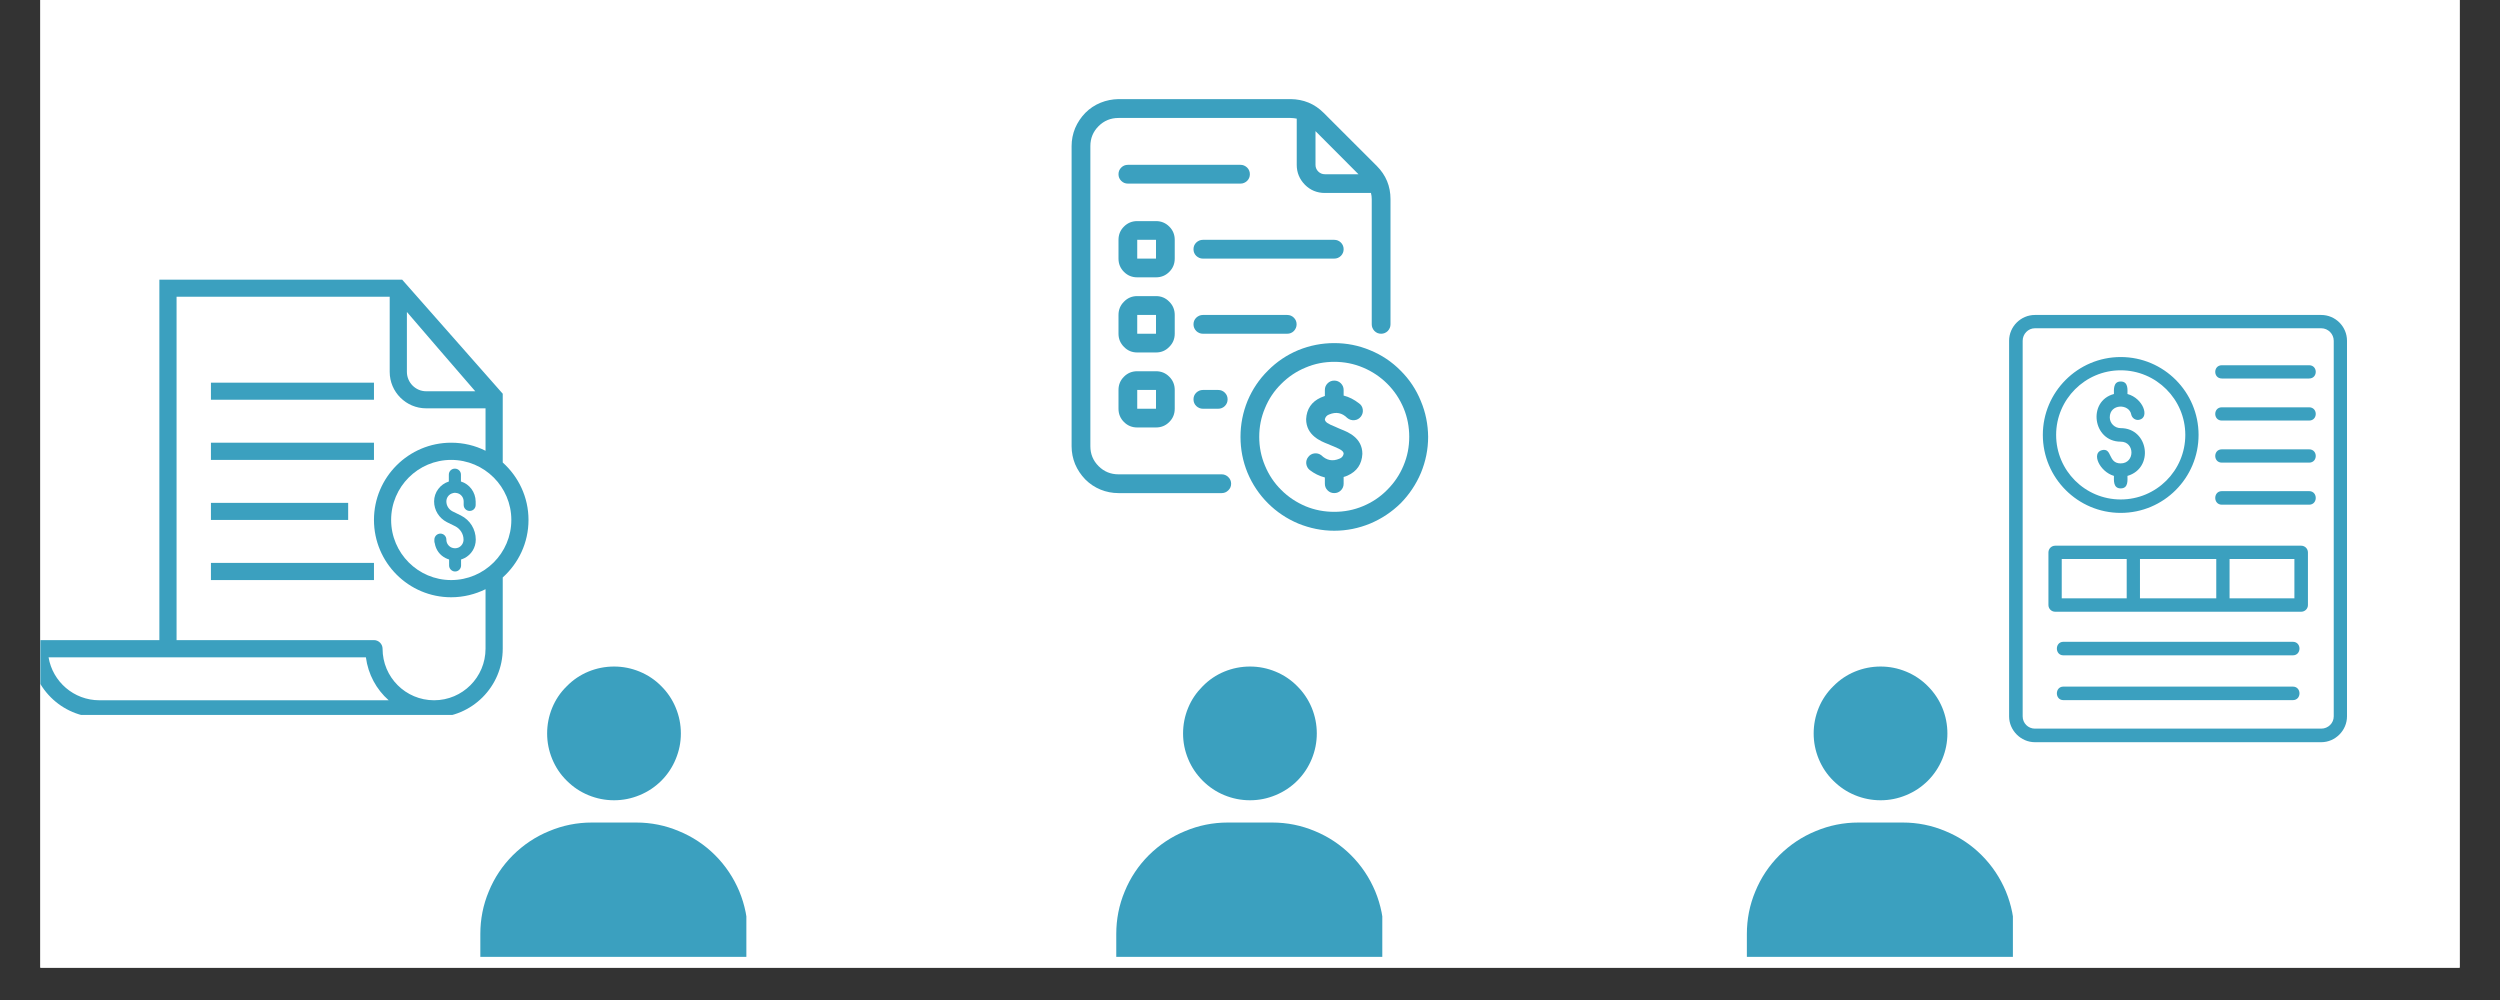
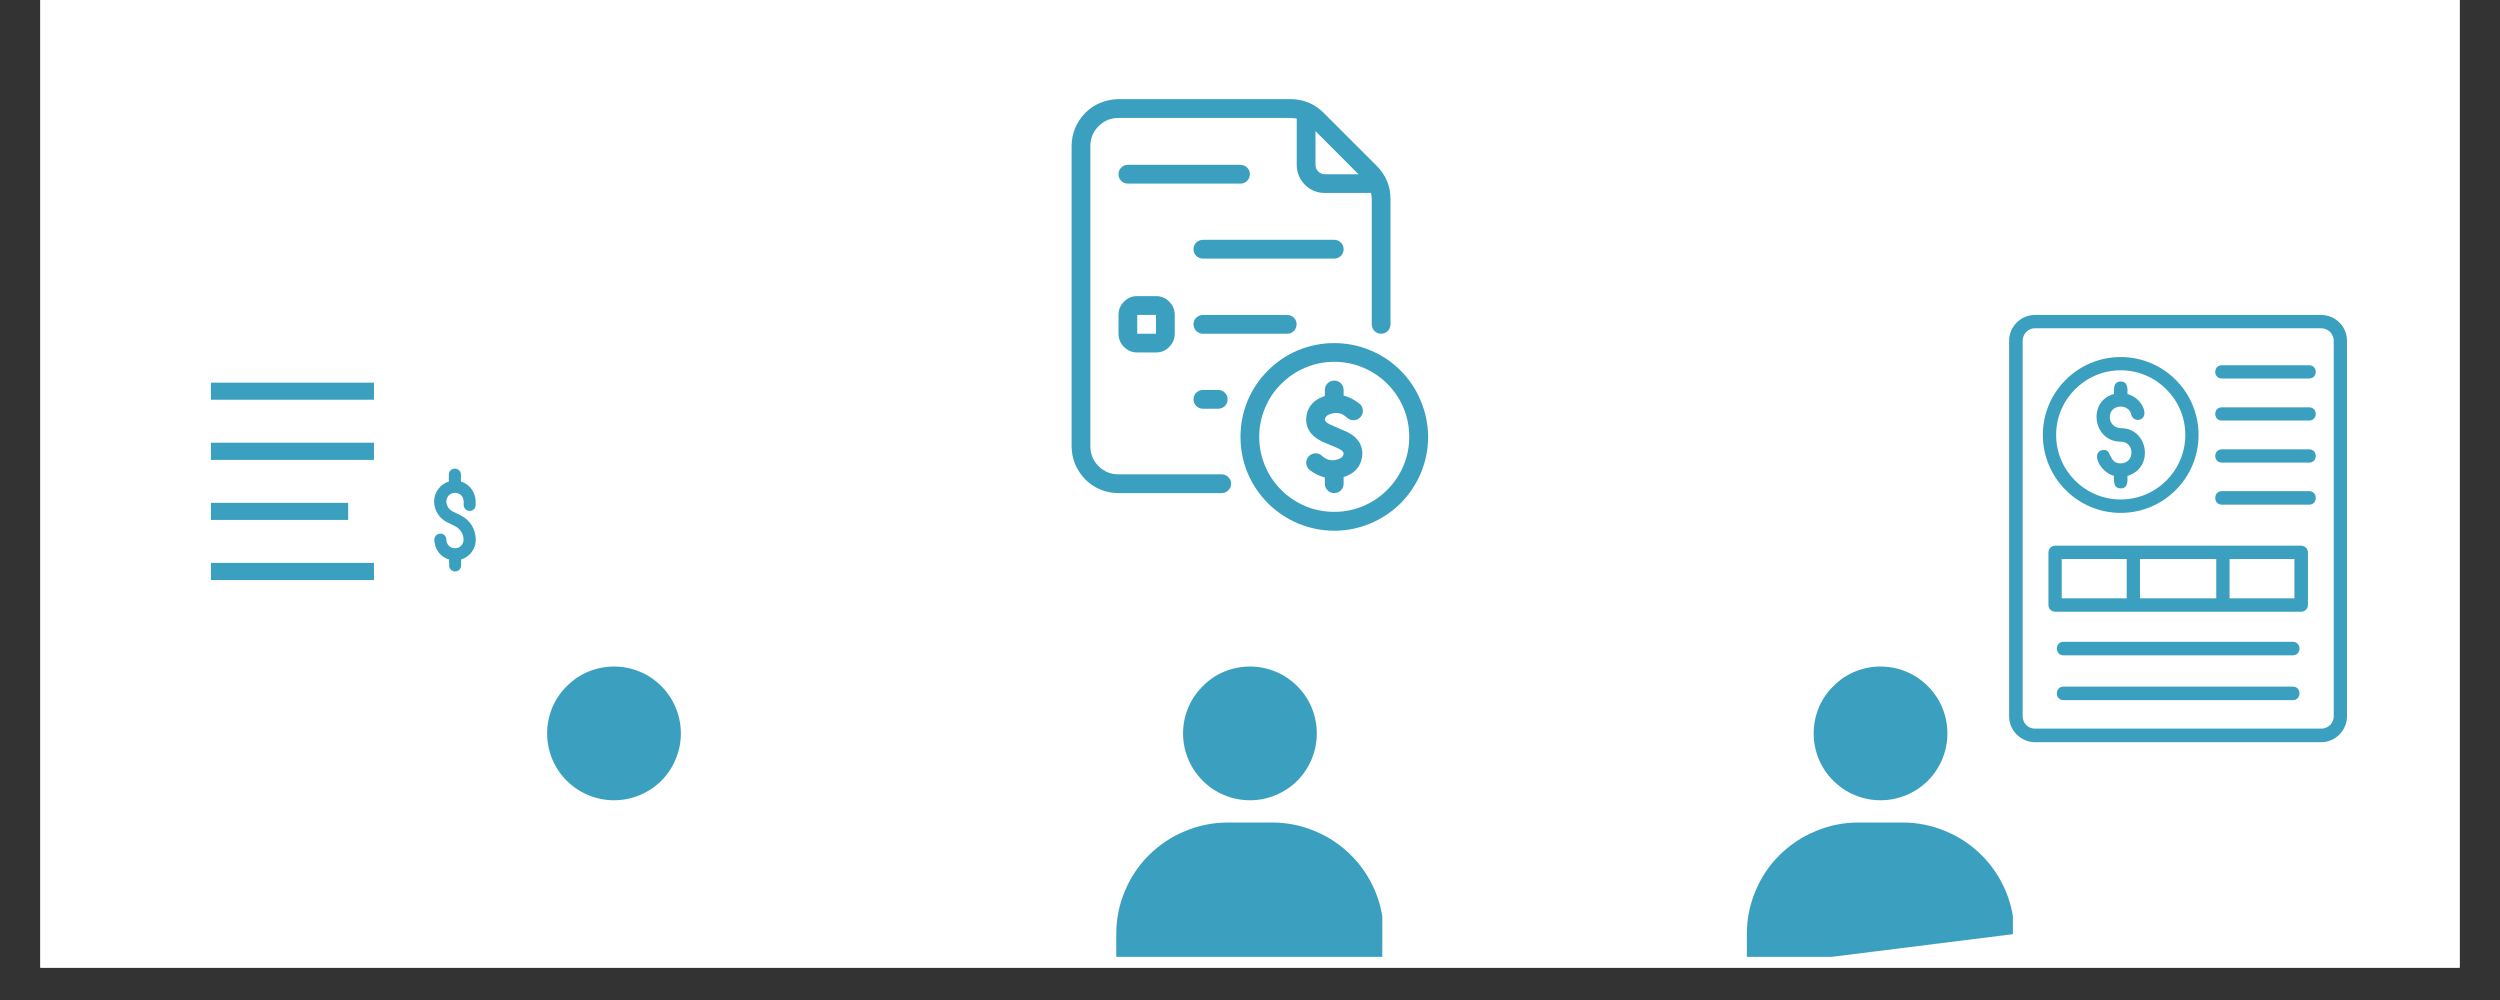
<svg xmlns="http://www.w3.org/2000/svg" width="100" zoomAndPan="magnify" viewBox="0 0 75 30" height="40" preserveAspectRatio="xMidYMid meet" version="1.0">
  <rect x="0" y="0" width="75" height="30" fill="#333333" stroke="none" />
  <defs>
    <clipPath id="86086c0e31">
      <path d="M 1.211 0 L 73.789 0 L 73.789 29.031 L 1.211 29.031 Z M 1.211 0 " clip-rule="nonzero" />
    </clipPath>
    <clipPath id="acc6488bf2">
-       <path d="M 1.211 8.383 L 16 8.383 L 16 21.449 L 1.211 21.449 Z M 1.211 8.383 " clip-rule="nonzero" />
-     </clipPath>
+       </clipPath>
    <clipPath id="a5df72197c">
      <path d="M 32.148 2.973 L 42 2.973 L 42 15 L 32.148 15 Z M 32.148 2.973 " clip-rule="nonzero" />
    </clipPath>
    <clipPath id="69fd48b059">
      <path d="M 60.273 9.449 L 70.434 9.449 L 70.434 22.516 L 60.273 22.516 Z M 60.273 9.449 " clip-rule="nonzero" />
    </clipPath>
    <clipPath id="87a902409a">
      <path d="M 16 19.996 L 21 19.996 L 21 25 L 16 25 Z M 16 19.996 " clip-rule="nonzero" />
    </clipPath>
    <clipPath id="843f53a2fc">
-       <path d="M 14.406 24 L 22.391 24 L 22.391 28.707 L 14.406 28.707 Z M 14.406 24 " clip-rule="nonzero" />
-     </clipPath>
+       </clipPath>
    <clipPath id="6ace165b1b">
      <path d="M 35 19.996 L 40 19.996 L 40 25 L 35 25 Z M 35 19.996 " clip-rule="nonzero" />
    </clipPath>
    <clipPath id="437d694cf0">
      <path d="M 33.484 24 L 41.469 24 L 41.469 28.707 L 33.484 28.707 Z M 33.484 24 " clip-rule="nonzero" />
    </clipPath>
    <clipPath id="47a9e2b2a1">
      <path d="M 54 19.996 L 59 19.996 L 59 25 L 54 25 Z M 54 19.996 " clip-rule="nonzero" />
    </clipPath>
    <clipPath id="b4d12b5620">
      <path d="M 52.402 24 L 60.387 24 L 60.387 28.707 L 52.402 28.707 Z M 52.402 24 " clip-rule="nonzero" />
    </clipPath>
  </defs>
  <g clip-path="url(#86086c0e31)">
    <path fill="#ffffff" d="M 1.211 0 L 73.789 0 L 73.789 29.031 L 1.211 29.031 Z M 1.211 0 " fill-opacity="1" fill-rule="nonzero" />
    <path fill="#ffffff" d="M 1.211 0 L 73.789 0 L 73.789 29.031 L 1.211 29.031 Z M 1.211 0 " fill-opacity="1" fill-rule="nonzero" />
  </g>
  <g clip-path="url(#acc6488bf2)">
    <path fill="#3ba0bf" d="M 15.082 13.875 L 15.082 11.812 L 12.066 8.391 L 4.781 8.391 L 4.781 19.203 L 1.176 19.203 C 1.035 19.203 0.918 19.32 0.918 19.461 C 0.918 20.598 1.844 21.523 2.98 21.523 L 12.766 21.523 L 12.766 21.508 C 12.848 21.516 12.934 21.523 13.023 21.523 C 14.156 21.523 15.082 20.598 15.082 19.461 L 15.082 17.324 C 15.555 16.898 15.855 16.285 15.855 15.598 C 15.855 14.914 15.555 14.301 15.082 13.875 Z M 12.207 9.359 C 12.445 9.637 12.773 10.02 13.188 10.5 C 13.582 10.957 13.98 11.418 14.258 11.738 L 12.785 11.738 C 12.469 11.738 12.207 11.477 12.207 11.156 Z M 2.98 21.008 C 2.215 21.008 1.578 20.449 1.457 19.719 L 10.977 19.719 C 11.043 20.23 11.293 20.684 11.66 21.008 Z M 14.566 19.461 C 14.566 20.316 13.875 21.008 13.023 21.008 C 12.168 21.008 11.477 20.316 11.477 19.461 C 11.477 19.32 11.359 19.203 11.219 19.203 L 5.297 19.203 L 5.297 8.902 L 11.691 8.902 L 11.691 11.156 C 11.691 11.762 12.184 12.25 12.785 12.25 L 14.566 12.25 L 14.566 13.523 C 14.258 13.367 13.906 13.281 13.535 13.281 C 12.258 13.281 11.219 14.32 11.219 15.598 C 11.219 16.879 12.258 17.918 13.535 17.918 C 13.906 17.918 14.258 17.828 14.566 17.676 Z M 13.535 17.402 C 12.543 17.402 11.734 16.594 11.734 15.598 C 11.734 14.605 12.543 13.797 13.535 13.797 C 14.531 13.797 15.34 14.605 15.34 15.598 C 15.34 16.594 14.531 17.402 13.535 17.402 Z M 13.535 17.402 " fill-opacity="1" fill-rule="nonzero" />
  </g>
  <path fill="#3ba0bf" d="M 6.328 11.48 L 11.219 11.48 L 11.219 11.992 L 6.328 11.992 Z M 6.328 11.48 " fill-opacity="1" fill-rule="nonzero" />
  <path fill="#3ba0bf" d="M 6.328 13.281 L 11.219 13.281 L 11.219 13.797 L 6.328 13.797 Z M 6.328 13.281 " fill-opacity="1" fill-rule="nonzero" />
  <path fill="#3ba0bf" d="M 6.328 15.086 L 10.445 15.086 L 10.445 15.598 L 6.328 15.598 Z M 6.328 15.086 " fill-opacity="1" fill-rule="nonzero" />
  <path fill="#3ba0bf" d="M 6.328 16.887 L 11.219 16.887 L 11.219 17.402 L 6.328 17.402 Z M 6.328 16.887 " fill-opacity="1" fill-rule="nonzero" />
  <path fill="#3ba0bf" d="M 13.828 14.445 L 13.828 14.238 C 13.828 14.137 13.746 14.059 13.645 14.059 C 13.547 14.059 13.465 14.137 13.465 14.238 L 13.465 14.445 C 13.207 14.527 13.023 14.766 13.023 15.043 C 13.023 15.305 13.172 15.543 13.406 15.664 L 13.66 15.789 C 13.809 15.867 13.906 16.02 13.906 16.188 C 13.906 16.289 13.852 16.375 13.766 16.422 C 13.695 16.457 13.609 16.457 13.535 16.422 C 13.445 16.375 13.391 16.289 13.391 16.188 C 13.391 16.09 13.312 16.008 13.211 16.008 C 13.113 16.008 13.031 16.09 13.031 16.188 L 13.031 16.238 C 13.031 16.258 13.035 16.277 13.043 16.297 C 13.074 16.492 13.195 16.66 13.375 16.746 C 13.406 16.762 13.441 16.773 13.473 16.785 L 13.473 16.965 C 13.473 17.062 13.555 17.145 13.652 17.145 C 13.754 17.145 13.832 17.062 13.832 16.965 L 13.832 16.785 C 13.863 16.773 13.898 16.762 13.93 16.746 C 14.141 16.641 14.273 16.426 14.273 16.188 C 14.273 15.879 14.102 15.602 13.828 15.465 L 13.574 15.34 C 13.461 15.281 13.391 15.168 13.391 15.043 C 13.391 14.922 13.473 14.82 13.59 14.793 C 13.629 14.781 13.672 14.781 13.715 14.793 C 13.828 14.82 13.91 14.922 13.91 15.043 L 13.91 15.148 C 13.91 15.25 13.992 15.328 14.09 15.328 C 14.191 15.328 14.27 15.25 14.27 15.148 L 14.27 15.043 C 14.266 14.766 14.086 14.523 13.828 14.445 Z M 13.828 14.445 " fill-opacity="1" fill-rule="nonzero" />
  <path fill="#3ba0bf" d="M 40.23 12.879 C 40.199 12.863 40.172 12.852 40.148 12.844 C 40.121 12.832 40.082 12.812 40.043 12.797 C 39.848 12.719 39.746 12.664 39.746 12.574 C 39.766 12.504 39.809 12.457 39.875 12.434 C 40.082 12.348 40.262 12.383 40.418 12.539 C 40.48 12.59 40.551 12.613 40.633 12.605 C 40.711 12.598 40.777 12.562 40.828 12.496 C 40.875 12.434 40.895 12.359 40.883 12.281 C 40.871 12.199 40.828 12.137 40.762 12.094 C 40.625 11.988 40.477 11.91 40.309 11.867 L 40.309 11.699 C 40.309 11.621 40.281 11.555 40.227 11.5 C 40.172 11.445 40.105 11.418 40.027 11.418 C 39.949 11.418 39.883 11.445 39.828 11.5 C 39.773 11.555 39.746 11.621 39.746 11.699 L 39.746 11.879 C 39.707 11.895 39.664 11.91 39.625 11.926 C 39.348 12.051 39.199 12.27 39.184 12.574 C 39.184 13.062 39.625 13.238 39.836 13.32 C 39.863 13.332 39.887 13.344 39.91 13.352 C 39.941 13.367 39.98 13.383 40.023 13.398 C 40.246 13.492 40.309 13.539 40.309 13.617 C 40.293 13.688 40.25 13.738 40.18 13.762 C 39.977 13.848 39.797 13.812 39.637 13.656 C 39.574 13.609 39.508 13.594 39.43 13.602 C 39.355 13.613 39.293 13.648 39.246 13.711 C 39.199 13.77 39.18 13.84 39.188 13.914 C 39.199 13.992 39.234 14.055 39.293 14.102 C 39.43 14.207 39.578 14.281 39.746 14.324 L 39.746 14.512 C 39.746 14.59 39.773 14.656 39.828 14.711 C 39.883 14.766 39.949 14.793 40.027 14.793 C 40.105 14.793 40.172 14.766 40.227 14.711 C 40.281 14.656 40.309 14.59 40.309 14.512 L 40.309 14.309 C 40.352 14.297 40.391 14.285 40.43 14.266 C 40.707 14.141 40.855 13.926 40.871 13.617 C 40.871 13.133 40.438 12.961 40.23 12.879 Z M 40.23 12.879 " fill-opacity="1" fill-rule="nonzero" />
  <path fill="#3ba0bf" d="M 40.027 10.293 C 39.656 10.293 39.297 10.363 38.949 10.504 C 38.605 10.648 38.301 10.852 38.039 11.117 C 37.773 11.379 37.57 11.684 37.426 12.027 C 37.285 12.375 37.215 12.734 37.215 13.105 C 37.215 13.48 37.285 13.84 37.426 14.184 C 37.57 14.527 37.773 14.832 38.039 15.098 C 38.301 15.359 38.605 15.562 38.949 15.707 C 39.297 15.848 39.656 15.922 40.027 15.922 C 40.402 15.922 40.762 15.848 41.105 15.707 C 41.449 15.562 41.754 15.359 42.02 15.098 C 42.281 14.832 42.484 14.527 42.629 14.184 C 42.77 13.84 42.844 13.48 42.844 13.105 C 42.84 12.734 42.77 12.375 42.625 12.031 C 42.484 11.684 42.281 11.379 42.016 11.117 C 41.754 10.852 41.449 10.648 41.105 10.508 C 40.758 10.363 40.402 10.293 40.027 10.293 Z M 40.027 15.355 C 39.73 15.355 39.441 15.301 39.168 15.188 C 38.891 15.07 38.648 14.91 38.438 14.699 C 38.223 14.488 38.062 14.242 37.949 13.969 C 37.832 13.691 37.777 13.406 37.777 13.105 C 37.777 12.809 37.832 12.52 37.949 12.246 C 38.062 11.969 38.223 11.727 38.438 11.516 C 38.648 11.305 38.891 11.141 39.168 11.027 C 39.441 10.91 39.73 10.855 40.027 10.855 C 40.328 10.855 40.613 10.91 40.891 11.027 C 41.164 11.141 41.41 11.305 41.621 11.516 C 41.832 11.727 41.992 11.969 42.109 12.246 C 42.223 12.52 42.277 12.809 42.277 13.105 C 42.277 13.406 42.223 13.691 42.105 13.969 C 41.992 14.242 41.828 14.484 41.617 14.695 C 41.406 14.91 41.164 15.07 40.891 15.184 C 40.613 15.301 40.324 15.355 40.027 15.355 Z M 40.027 15.355 " fill-opacity="1" fill-rule="nonzero" />
-   <path fill="#3ba0bf" d="M 35.242 7.195 C 35.242 7.039 35.188 6.906 35.078 6.797 C 34.969 6.688 34.836 6.633 34.68 6.633 L 34.117 6.633 C 33.961 6.633 33.828 6.688 33.719 6.797 C 33.609 6.906 33.555 7.039 33.555 7.195 L 33.555 7.758 C 33.555 7.914 33.609 8.047 33.719 8.156 C 33.828 8.266 33.961 8.32 34.117 8.32 L 34.68 8.32 C 34.836 8.32 34.969 8.266 35.078 8.156 C 35.188 8.047 35.242 7.914 35.242 7.758 Z M 34.117 7.758 L 34.117 7.195 L 34.68 7.195 L 34.68 7.758 Z M 34.117 7.758 " fill-opacity="1" fill-rule="nonzero" />
  <path fill="#3ba0bf" d="M 35.242 9.449 C 35.242 9.293 35.188 9.16 35.078 9.051 C 34.969 8.938 34.836 8.883 34.68 8.883 L 34.117 8.883 C 33.961 8.883 33.828 8.938 33.719 9.051 C 33.609 9.16 33.555 9.293 33.555 9.449 L 33.555 10.012 C 33.555 10.164 33.609 10.297 33.719 10.406 C 33.828 10.52 33.961 10.574 34.117 10.574 L 34.68 10.574 C 34.836 10.574 34.969 10.52 35.078 10.406 C 35.188 10.297 35.242 10.164 35.242 10.012 Z M 34.117 10.012 L 34.117 9.449 L 34.68 9.449 L 34.68 10.012 Z M 34.117 10.012 " fill-opacity="1" fill-rule="nonzero" />
-   <path fill="#3ba0bf" d="M 34.68 11.137 L 34.117 11.137 C 33.961 11.137 33.828 11.191 33.719 11.301 C 33.609 11.41 33.555 11.543 33.555 11.699 L 33.555 12.262 C 33.555 12.418 33.609 12.551 33.719 12.66 C 33.828 12.77 33.961 12.824 34.117 12.824 L 34.68 12.824 C 34.836 12.824 34.969 12.77 35.078 12.66 C 35.188 12.551 35.242 12.418 35.242 12.262 L 35.242 11.699 C 35.242 11.543 35.188 11.41 35.078 11.301 C 34.969 11.191 34.836 11.137 34.68 11.137 Z M 34.117 12.262 L 34.117 11.699 L 34.68 11.699 L 34.68 12.262 Z M 34.117 12.262 " fill-opacity="1" fill-rule="nonzero" />
  <g clip-path="url(#a5df72197c)">
    <path fill="#3ba0bf" d="M 36.652 14.23 L 33.555 14.23 C 33.32 14.23 33.121 14.148 32.957 13.984 C 32.793 13.82 32.711 13.621 32.711 13.387 L 32.711 4.383 C 32.711 4.148 32.793 3.949 32.957 3.785 C 33.121 3.621 33.32 3.539 33.555 3.539 L 38.715 3.539 C 38.777 3.539 38.84 3.547 38.902 3.559 L 38.902 4.945 C 38.902 5.176 38.984 5.375 39.148 5.543 C 39.312 5.707 39.512 5.789 39.746 5.789 L 41.129 5.789 C 41.145 5.852 41.152 5.91 41.152 5.973 L 41.152 9.73 C 41.152 9.805 41.18 9.871 41.234 9.93 C 41.289 9.984 41.355 10.012 41.434 10.012 C 41.512 10.012 41.578 9.984 41.633 9.93 C 41.688 9.871 41.715 9.805 41.715 9.73 L 41.715 5.973 C 41.715 5.586 41.578 5.254 41.305 4.98 L 39.711 3.387 C 39.438 3.113 39.105 2.977 38.715 2.973 L 33.555 2.973 C 33.367 2.977 33.188 3.012 33.016 3.082 C 32.844 3.152 32.691 3.254 32.559 3.387 C 32.43 3.52 32.328 3.672 32.254 3.844 C 32.184 4.016 32.148 4.195 32.148 4.383 L 32.148 13.387 C 32.148 13.574 32.184 13.754 32.254 13.926 C 32.328 14.098 32.43 14.25 32.559 14.383 C 32.691 14.516 32.844 14.617 33.016 14.688 C 33.188 14.758 33.367 14.793 33.555 14.793 L 36.652 14.793 C 36.727 14.793 36.793 14.766 36.848 14.711 C 36.906 14.656 36.934 14.59 36.934 14.512 C 36.934 14.434 36.906 14.367 36.848 14.312 C 36.793 14.258 36.727 14.23 36.652 14.23 Z M 40.754 5.227 L 39.746 5.227 C 39.668 5.227 39.602 5.199 39.547 5.145 C 39.492 5.09 39.465 5.023 39.465 4.945 L 39.465 3.934 Z M 40.754 5.227 " fill-opacity="1" fill-rule="nonzero" />
  </g>
  <path fill="#3ba0bf" d="M 37.496 5.227 C 37.496 5.148 37.469 5.082 37.414 5.027 C 37.355 4.973 37.293 4.945 37.215 4.945 L 33.836 4.945 C 33.758 4.945 33.691 4.973 33.637 5.027 C 33.582 5.082 33.555 5.148 33.555 5.227 C 33.555 5.305 33.582 5.371 33.637 5.426 C 33.691 5.48 33.758 5.508 33.836 5.508 L 37.215 5.508 C 37.293 5.508 37.355 5.48 37.414 5.426 C 37.469 5.371 37.496 5.305 37.496 5.227 Z M 37.496 5.227 " fill-opacity="1" fill-rule="nonzero" />
  <path fill="#3ba0bf" d="M 40.309 7.477 C 40.309 7.398 40.281 7.332 40.227 7.277 C 40.172 7.223 40.105 7.195 40.027 7.195 L 36.086 7.195 C 36.012 7.195 35.945 7.223 35.887 7.277 C 35.832 7.332 35.805 7.398 35.805 7.477 C 35.805 7.555 35.832 7.621 35.887 7.676 C 35.945 7.73 36.012 7.758 36.086 7.758 L 40.027 7.758 C 40.105 7.758 40.172 7.73 40.227 7.676 C 40.281 7.621 40.309 7.555 40.309 7.477 Z M 40.309 7.477 " fill-opacity="1" fill-rule="nonzero" />
  <path fill="#3ba0bf" d="M 38.898 9.73 C 38.898 9.652 38.871 9.586 38.816 9.531 C 38.762 9.477 38.695 9.449 38.617 9.449 L 36.086 9.449 C 36.012 9.449 35.945 9.477 35.887 9.531 C 35.832 9.586 35.805 9.652 35.805 9.73 C 35.805 9.805 35.832 9.871 35.887 9.93 C 35.945 9.984 36.012 10.012 36.086 10.012 L 38.617 10.012 C 38.695 10.012 38.762 9.984 38.816 9.93 C 38.871 9.871 38.898 9.805 38.898 9.73 Z M 38.898 9.73 " fill-opacity="1" fill-rule="nonzero" />
  <path fill="#3ba0bf" d="M 36.086 11.699 C 36.012 11.699 35.945 11.727 35.887 11.781 C 35.832 11.836 35.805 11.902 35.805 11.98 C 35.805 12.059 35.832 12.125 35.887 12.18 C 35.945 12.234 36.012 12.262 36.086 12.262 L 36.547 12.262 C 36.625 12.262 36.691 12.234 36.746 12.18 C 36.801 12.125 36.828 12.059 36.828 11.98 C 36.828 11.902 36.801 11.836 36.746 11.781 C 36.691 11.727 36.625 11.699 36.547 11.699 Z M 36.086 11.699 " fill-opacity="1" fill-rule="nonzero" />
  <g clip-path="url(#69fd48b059)">
    <path fill="#3ba0bf" d="M 66.488 17.949 L 66.488 16.77 L 64.199 16.77 L 64.199 17.949 Z M 69.637 22.266 L 61.047 22.266 C 60.625 22.266 60.273 21.91 60.273 21.492 L 60.273 10.223 C 60.273 9.797 60.625 9.449 61.047 9.449 L 69.637 9.449 C 70.062 9.449 70.41 9.797 70.41 10.223 L 70.41 21.492 C 70.41 21.91 70.062 22.266 69.637 22.266 Z M 61.047 9.848 C 60.844 9.848 60.68 10.02 60.68 10.223 L 60.68 21.492 C 60.68 21.695 60.844 21.859 61.047 21.859 L 69.637 21.859 C 69.844 21.859 70.012 21.695 70.012 21.492 L 70.012 10.223 C 70.012 10.02 69.844 9.848 69.637 9.848 Z M 63.621 15.387 C 62.332 15.387 61.285 14.336 61.285 13.047 C 61.285 11.762 62.332 10.711 63.621 10.711 C 64.914 10.711 65.957 11.762 65.957 13.047 C 65.957 14.336 64.914 15.387 63.621 15.387 Z M 63.621 11.109 C 62.555 11.109 61.684 11.98 61.684 13.047 C 61.684 14.121 62.555 14.984 63.621 14.984 C 64.688 14.984 65.559 14.121 65.559 13.047 C 65.559 11.98 64.688 11.109 63.621 11.109 Z M 68.785 19.66 L 61.902 19.66 C 61.641 19.66 61.641 19.254 61.902 19.254 L 68.785 19.254 C 69.051 19.254 69.051 19.66 68.785 19.66 Z M 68.785 21.004 L 61.902 21.004 C 61.641 21.004 61.641 20.598 61.902 20.598 L 68.785 20.598 C 69.051 20.598 69.051 21.004 68.785 21.004 Z M 69.273 11.355 L 66.656 11.355 C 66.391 11.355 66.391 10.957 66.656 10.957 L 69.273 10.957 C 69.539 10.957 69.539 11.355 69.273 11.355 Z M 69.273 12.617 L 66.656 12.617 C 66.391 12.617 66.391 12.219 66.656 12.219 L 69.273 12.219 C 69.539 12.219 69.539 12.617 69.273 12.617 Z M 69.273 13.879 L 66.656 13.879 C 66.391 13.879 66.391 13.48 66.656 13.48 L 69.273 13.48 C 69.539 13.48 69.539 13.879 69.273 13.879 Z M 69.273 15.141 L 66.656 15.141 C 66.391 15.141 66.391 14.734 66.656 14.734 L 69.273 14.734 C 69.539 14.734 69.539 15.141 69.273 15.141 Z M 66.887 16.77 L 66.887 17.949 L 68.832 17.949 L 68.832 16.77 Z M 69.035 18.352 L 61.656 18.352 C 61.543 18.352 61.453 18.262 61.453 18.152 L 61.453 16.574 C 61.453 16.461 61.543 16.371 61.656 16.371 L 69.035 16.371 C 69.148 16.371 69.238 16.461 69.238 16.574 L 69.238 18.152 C 69.238 18.262 69.148 18.352 69.035 18.352 Z M 61.852 17.949 L 63.801 17.949 L 63.801 16.77 L 61.852 16.77 Z M 63.418 14.277 C 62.984 14.148 62.734 13.586 63.059 13.504 C 63.375 13.43 63.23 13.902 63.621 13.902 C 64.051 13.902 64.051 13.25 63.621 13.25 C 62.781 13.25 62.617 12.031 63.418 11.82 C 63.418 11.695 63.391 11.445 63.621 11.445 C 63.855 11.445 63.824 11.695 63.824 11.82 C 64.297 11.949 64.5 12.527 64.176 12.594 C 64.066 12.617 63.961 12.543 63.938 12.438 C 63.879 12.105 63.293 12.105 63.293 12.52 C 63.293 12.699 63.441 12.844 63.621 12.844 C 64.461 12.844 64.629 14.043 63.824 14.277 C 63.824 14.406 63.855 14.652 63.621 14.652 C 63.391 14.652 63.418 14.406 63.418 14.277 Z M 63.418 14.277 " fill-opacity="1" fill-rule="evenodd" />
  </g>
  <g clip-path="url(#87a902409a)">
    <path fill="#3ba0bf" d="M 20.426 22.004 C 20.426 22.27 20.375 22.523 20.273 22.77 C 20.172 23.016 20.027 23.234 19.84 23.422 C 19.652 23.609 19.434 23.754 19.188 23.855 C 18.941 23.957 18.688 24.008 18.422 24.008 C 18.156 24.008 17.898 23.957 17.652 23.855 C 17.406 23.754 17.191 23.609 17.004 23.422 C 16.812 23.234 16.668 23.016 16.566 22.77 C 16.465 22.523 16.414 22.27 16.414 22.004 C 16.414 21.738 16.465 21.48 16.566 21.234 C 16.668 20.988 16.812 20.773 17.004 20.586 C 17.191 20.395 17.406 20.25 17.652 20.148 C 17.898 20.047 18.156 19.996 18.422 19.996 C 18.688 19.996 18.941 20.047 19.188 20.148 C 19.434 20.25 19.652 20.395 19.84 20.586 C 20.027 20.773 20.172 20.988 20.273 21.234 C 20.375 21.48 20.426 21.738 20.426 22.004 Z M 20.426 22.004 " fill-opacity="1" fill-rule="nonzero" />
  </g>
  <g clip-path="url(#843f53a2fc)">
    <path fill="#3ba0bf" d="M 17.754 24.676 L 19.09 24.676 C 19.531 24.676 19.961 24.762 20.367 24.934 C 20.777 25.102 21.141 25.344 21.453 25.656 C 21.766 25.969 22.008 26.332 22.18 26.742 C 22.348 27.152 22.434 27.578 22.434 28.02 L 22.434 29.023 L 14.41 29.023 L 14.41 28.02 C 14.41 27.578 14.492 27.152 14.664 26.742 C 14.832 26.332 15.074 25.969 15.387 25.656 C 15.703 25.344 16.062 25.102 16.473 24.934 C 16.883 24.762 17.309 24.676 17.754 24.676 Z M 17.754 24.676 " fill-opacity="1" fill-rule="nonzero" />
  </g>
  <g clip-path="url(#6ace165b1b)">
    <path fill="#3ba0bf" d="M 39.504 22.004 C 39.504 22.27 39.453 22.523 39.352 22.77 C 39.25 23.016 39.105 23.234 38.918 23.422 C 38.73 23.609 38.512 23.754 38.266 23.855 C 38.02 23.957 37.766 24.008 37.5 24.008 C 37.234 24.008 36.977 23.957 36.73 23.855 C 36.484 23.754 36.27 23.609 36.082 23.422 C 35.895 23.234 35.746 23.016 35.645 22.77 C 35.543 22.523 35.492 22.27 35.492 22.004 C 35.492 21.738 35.543 21.48 35.645 21.234 C 35.746 20.988 35.895 20.773 36.082 20.586 C 36.27 20.395 36.484 20.25 36.73 20.148 C 36.977 20.047 37.234 19.996 37.5 19.996 C 37.766 19.996 38.02 20.047 38.266 20.148 C 38.512 20.25 38.73 20.395 38.918 20.586 C 39.105 20.773 39.25 20.988 39.352 21.234 C 39.453 21.48 39.504 21.738 39.504 22.004 Z M 39.504 22.004 " fill-opacity="1" fill-rule="nonzero" />
  </g>
  <g clip-path="url(#437d694cf0)">
    <path fill="#3ba0bf" d="M 36.832 24.676 L 38.168 24.676 C 38.613 24.676 39.039 24.762 39.449 24.934 C 39.855 25.102 40.219 25.344 40.531 25.656 C 40.844 25.969 41.086 26.332 41.258 26.742 C 41.426 27.152 41.512 27.578 41.512 28.02 L 41.512 29.023 L 33.488 29.023 L 33.488 28.02 C 33.488 27.578 33.57 27.152 33.742 26.742 C 33.91 26.332 34.152 25.969 34.465 25.656 C 34.781 25.344 35.141 25.102 35.551 24.934 C 35.961 24.762 36.387 24.676 36.832 24.676 Z M 36.832 24.676 " fill-opacity="1" fill-rule="nonzero" />
  </g>
  <g clip-path="url(#47a9e2b2a1)">
    <path fill="#3ba0bf" d="M 58.422 22.004 C 58.422 22.27 58.371 22.523 58.27 22.77 C 58.168 23.016 58.023 23.234 57.836 23.422 C 57.648 23.609 57.43 23.754 57.184 23.855 C 56.938 23.957 56.684 24.008 56.418 24.008 C 56.152 24.008 55.895 23.957 55.648 23.855 C 55.402 23.754 55.188 23.609 55 23.422 C 54.809 23.234 54.664 23.016 54.562 22.77 C 54.461 22.523 54.41 22.27 54.41 22.004 C 54.41 21.738 54.461 21.48 54.562 21.234 C 54.664 20.988 54.809 20.773 55 20.586 C 55.188 20.395 55.402 20.25 55.648 20.148 C 55.895 20.047 56.152 19.996 56.418 19.996 C 56.684 19.996 56.938 20.047 57.184 20.148 C 57.43 20.25 57.648 20.395 57.836 20.586 C 58.023 20.773 58.168 20.988 58.27 21.234 C 58.371 21.48 58.422 21.738 58.422 22.004 Z M 58.422 22.004 " fill-opacity="1" fill-rule="nonzero" />
  </g>
  <g clip-path="url(#b4d12b5620)">
-     <path fill="#3ba0bf" d="M 55.75 24.676 L 57.086 24.676 C 57.527 24.676 57.957 24.762 58.363 24.934 C 58.773 25.102 59.137 25.344 59.449 25.656 C 59.762 25.969 60.004 26.332 60.176 26.742 C 60.344 27.152 60.43 27.578 60.43 28.02 L 60.43 29.023 L 52.406 29.023 L 52.406 28.02 C 52.406 27.578 52.488 27.152 52.66 26.742 C 52.828 26.332 53.07 25.969 53.383 25.656 C 53.699 25.344 54.059 25.102 54.469 24.934 C 54.879 24.762 55.305 24.676 55.75 24.676 Z M 55.75 24.676 " fill-opacity="1" fill-rule="nonzero" />
+     <path fill="#3ba0bf" d="M 55.75 24.676 L 57.086 24.676 C 57.527 24.676 57.957 24.762 58.363 24.934 C 58.773 25.102 59.137 25.344 59.449 25.656 C 59.762 25.969 60.004 26.332 60.176 26.742 C 60.344 27.152 60.43 27.578 60.43 28.02 L 52.406 29.023 L 52.406 28.02 C 52.406 27.578 52.488 27.152 52.66 26.742 C 52.828 26.332 53.07 25.969 53.383 25.656 C 53.699 25.344 54.059 25.102 54.469 24.934 C 54.879 24.762 55.305 24.676 55.75 24.676 Z M 55.75 24.676 " fill-opacity="1" fill-rule="nonzero" />
  </g>
</svg>